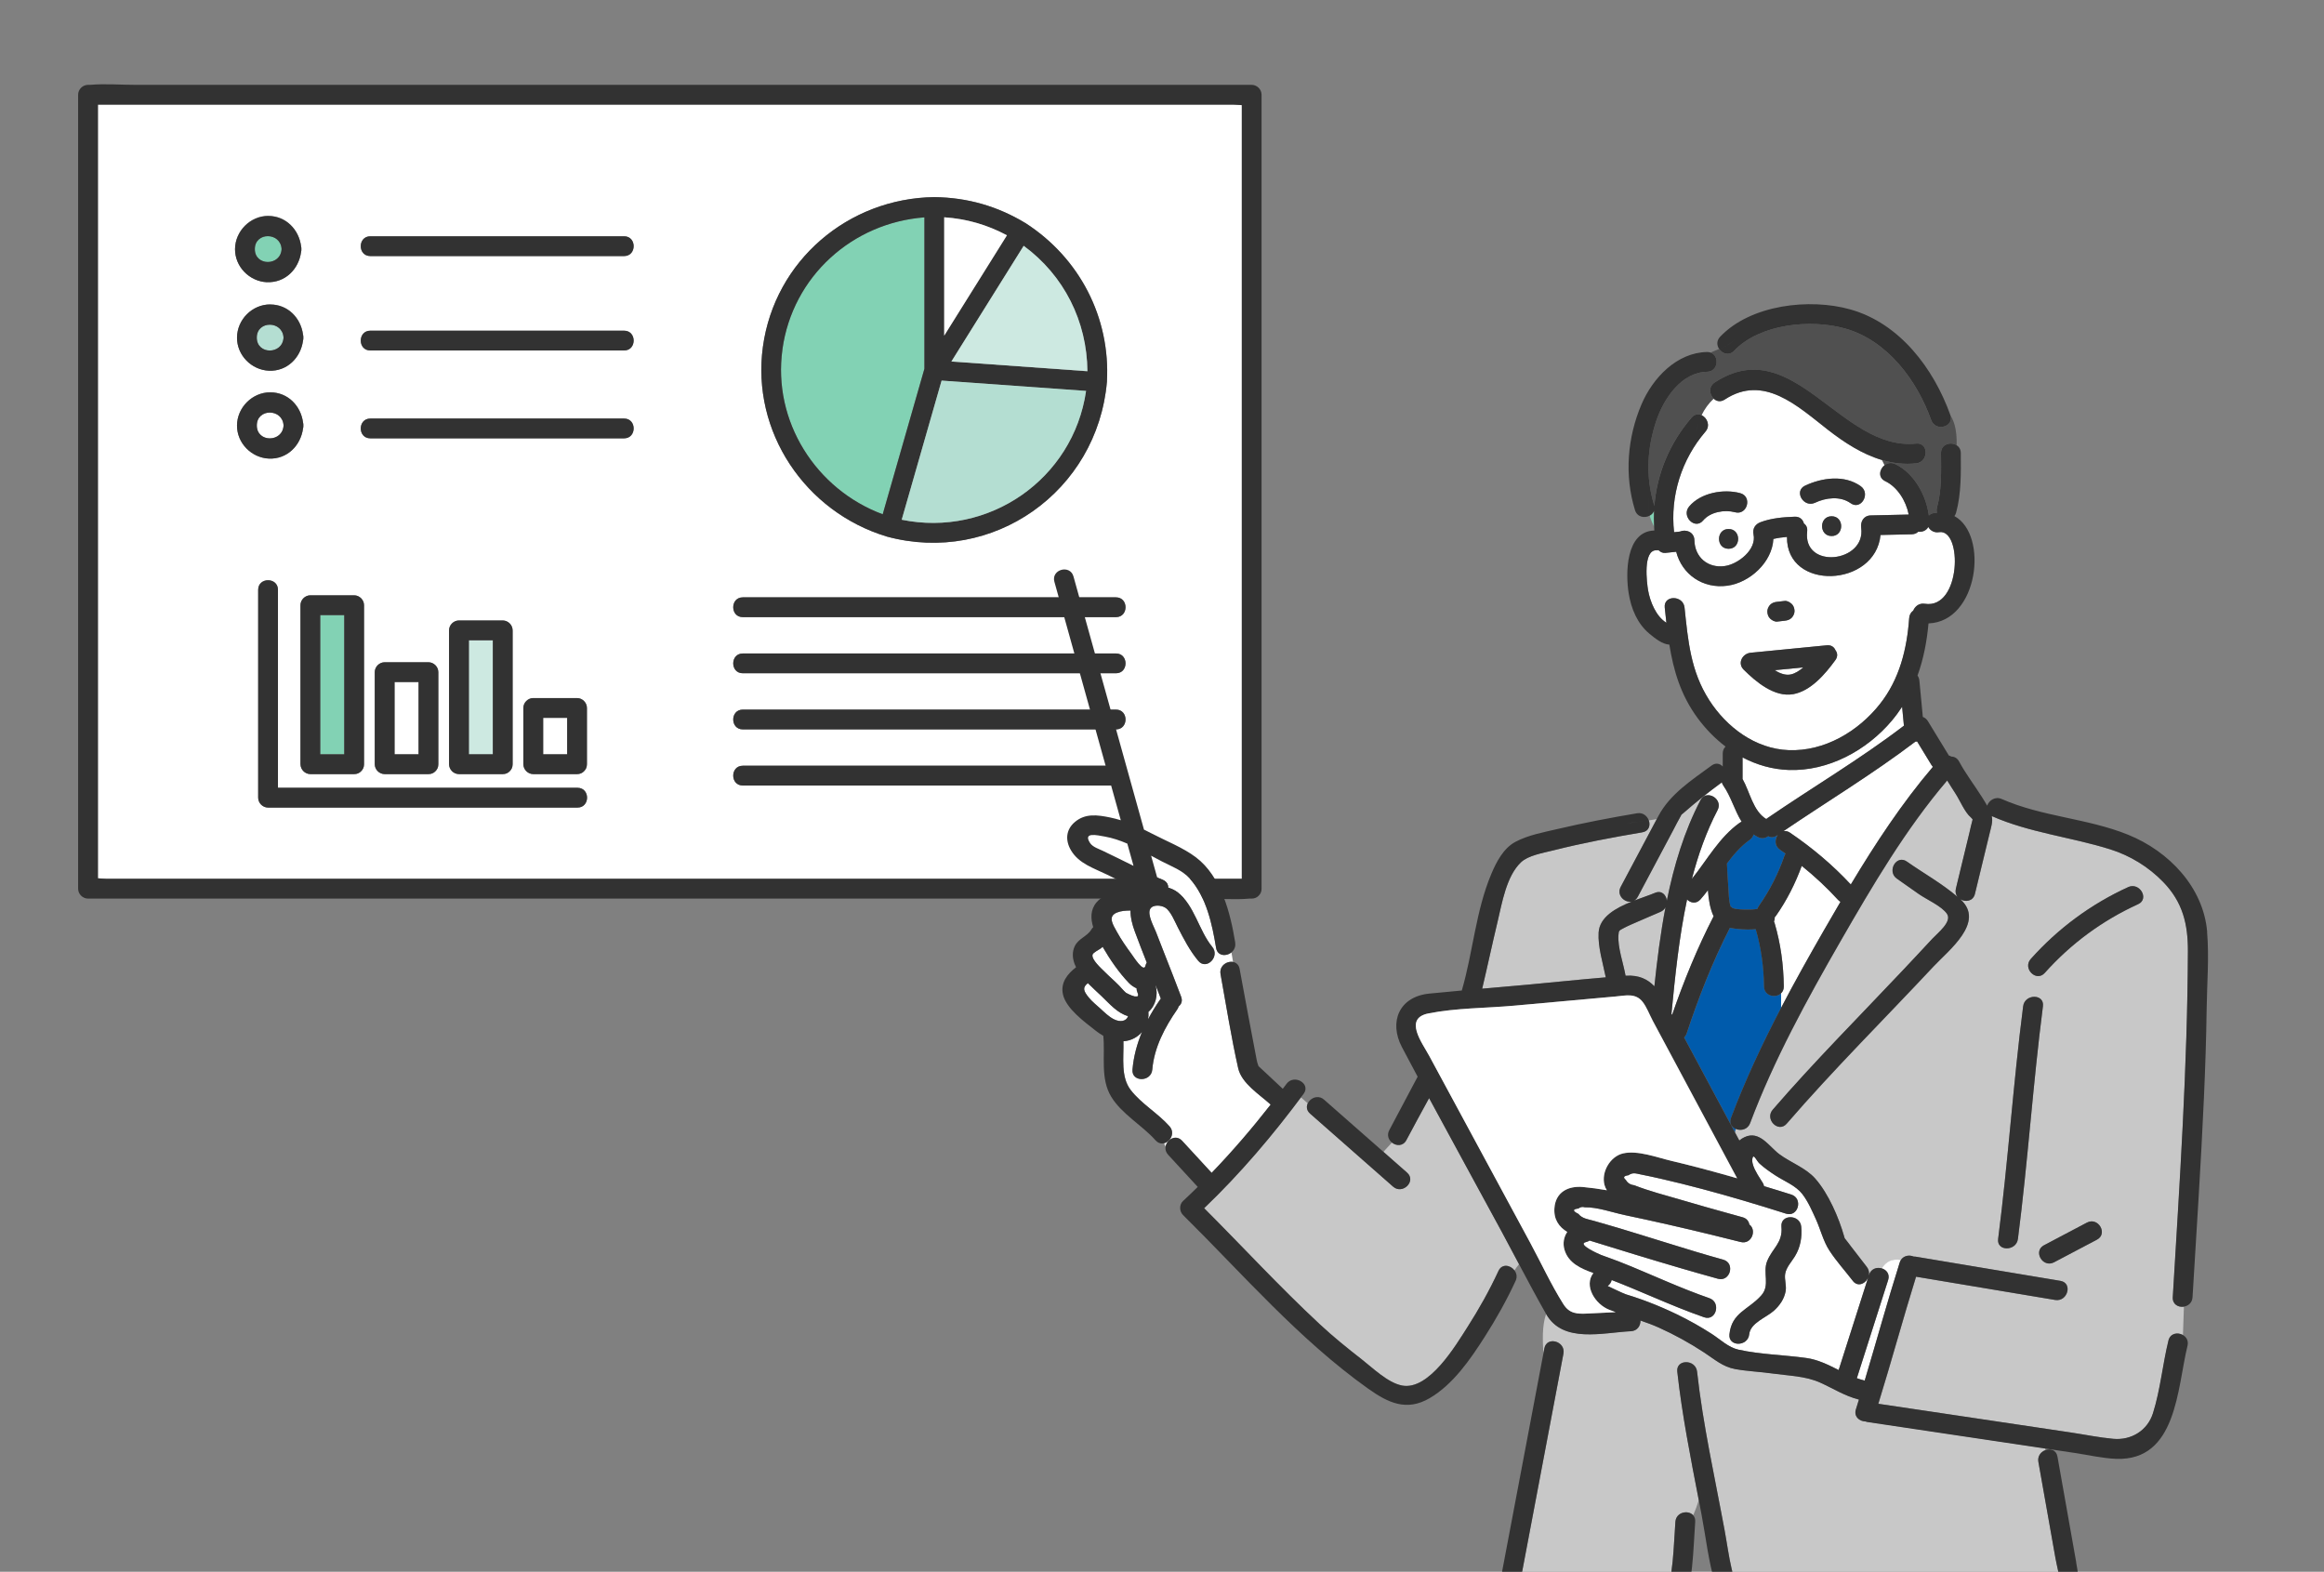
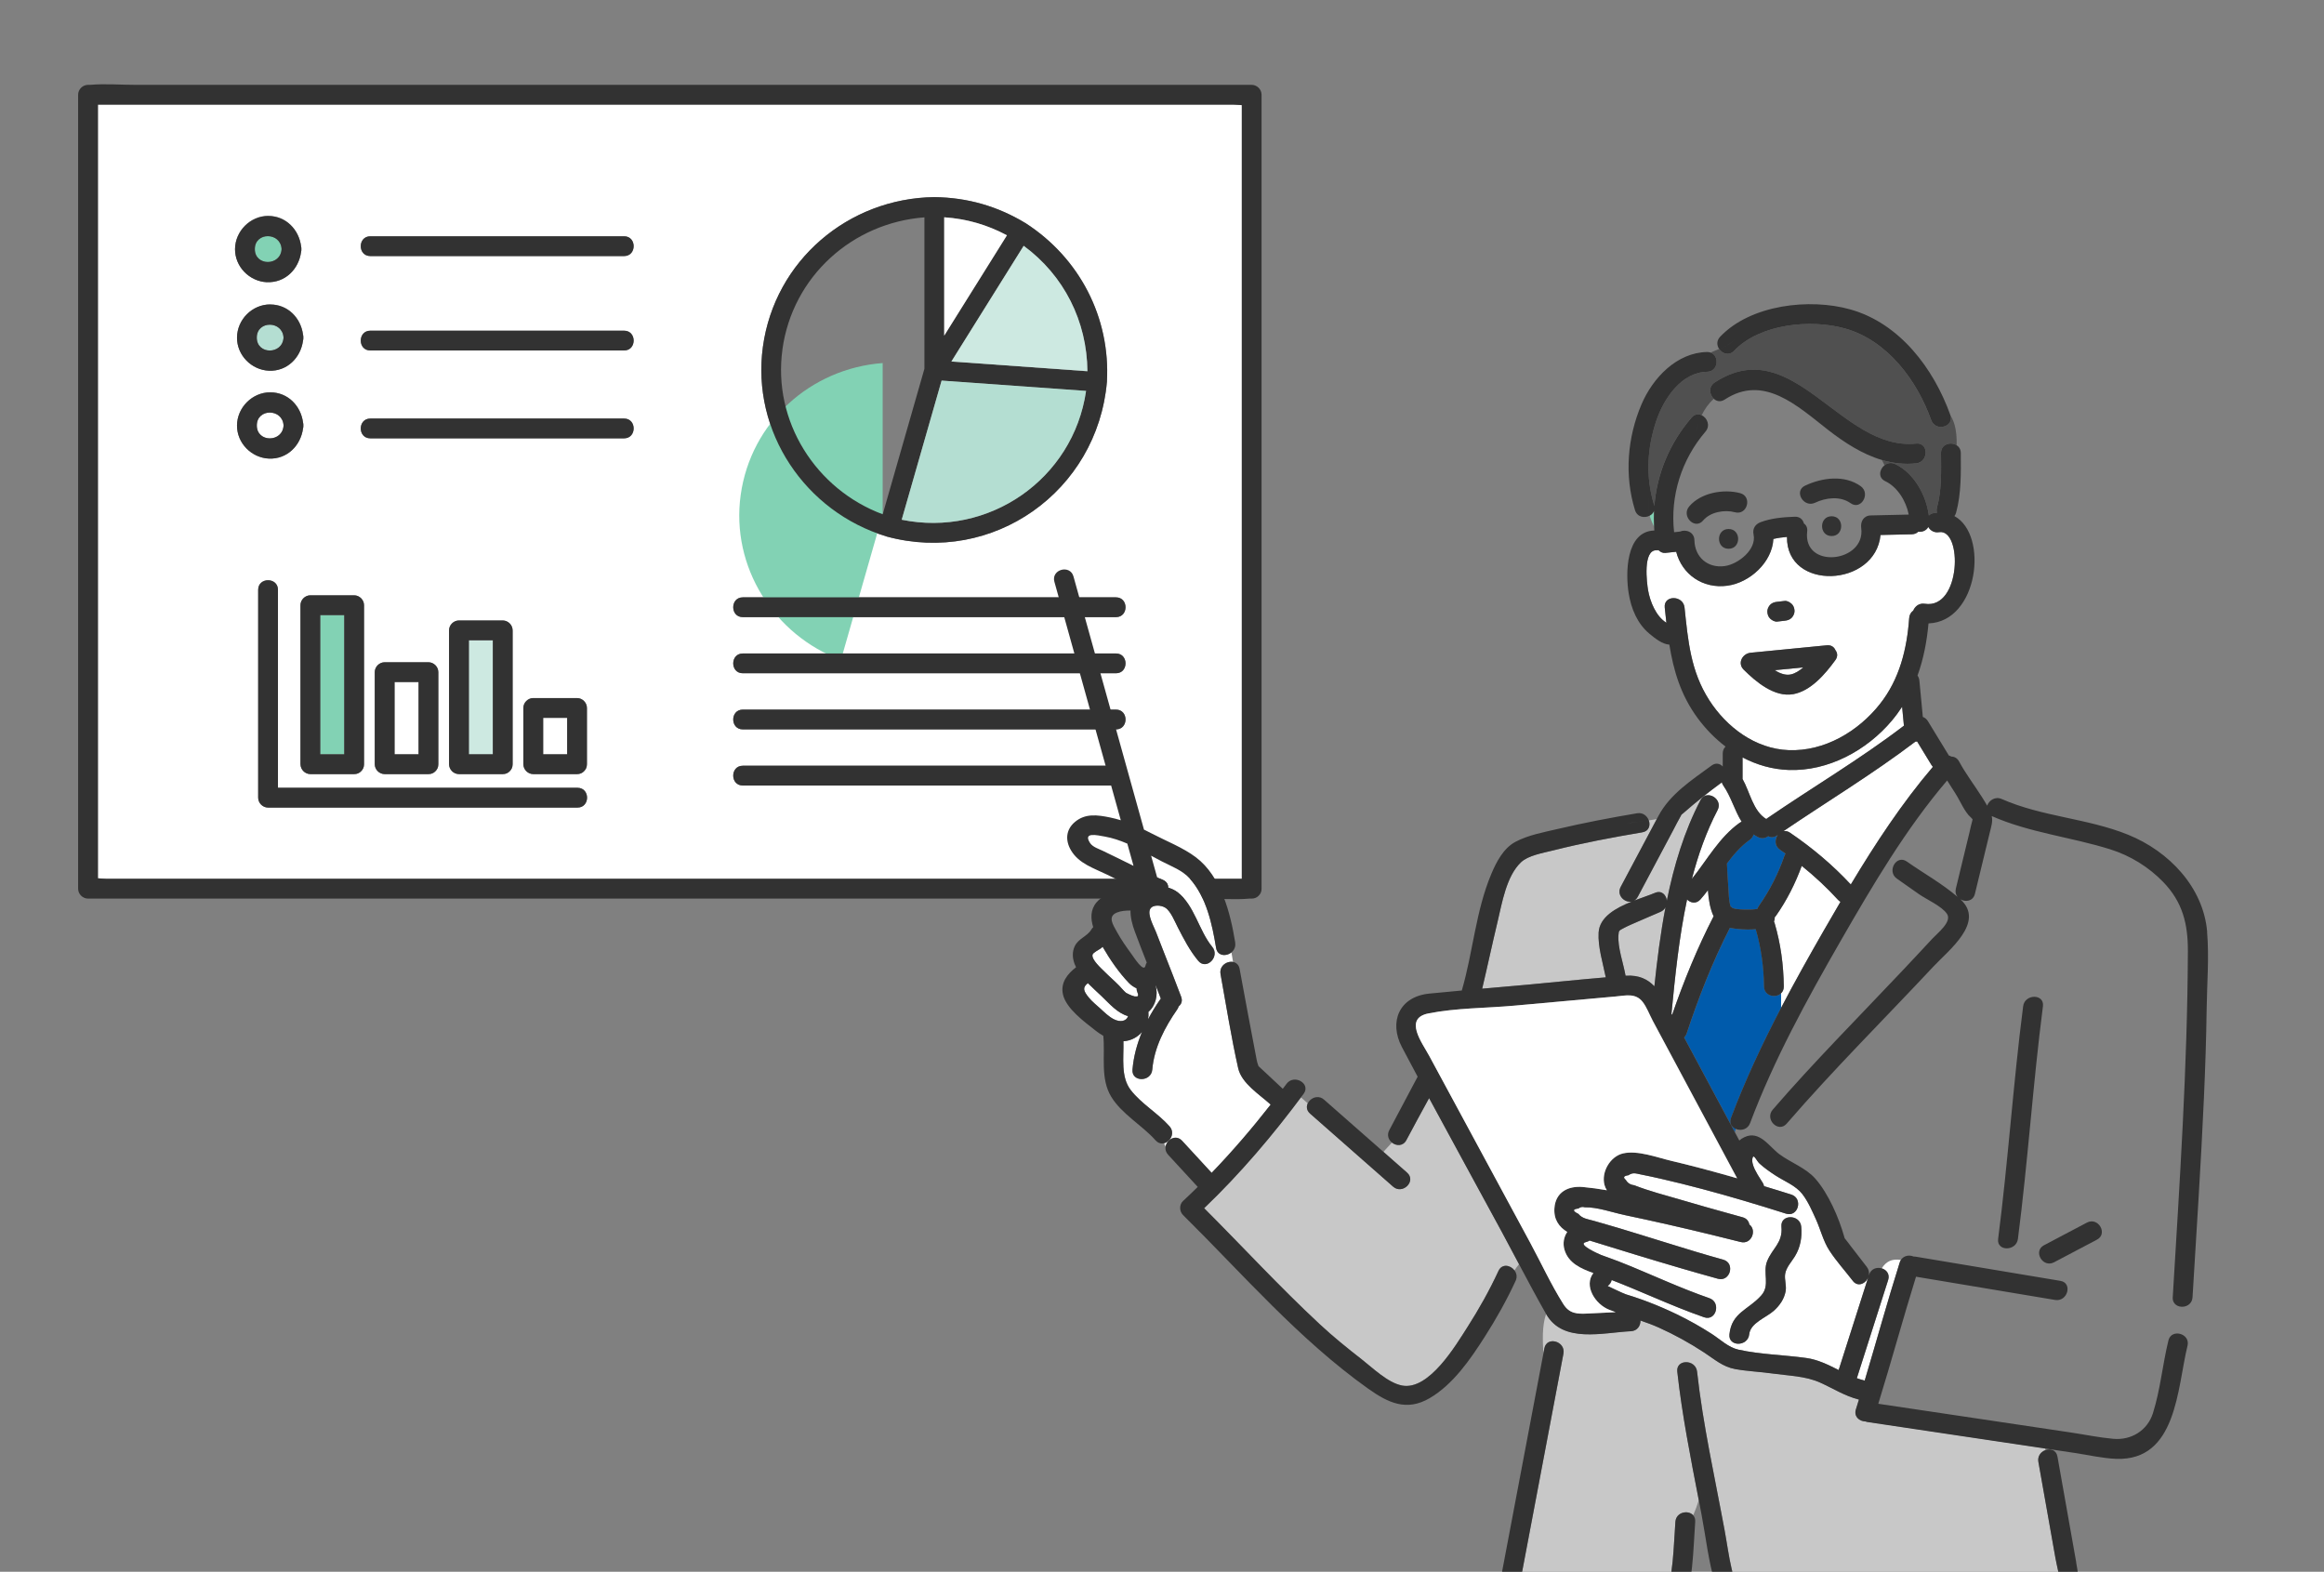
<svg xmlns="http://www.w3.org/2000/svg" id="_レイヤー_2" data-name="レイヤー 2" viewBox="0 0 704.75 476.61">
  <rect x="0" y="0" width="704.75" height="476.61" fill="#808080" stroke="none" />
  <defs>
    <style>
      .cls-1 {
        fill: none;
      }

      .cls-2 {
        fill: #323232;
      }

      .cls-3 {
        fill: #cde9e1;
      }

      .cls-4 {
        fill: #b4ded2;
      }

      .cls-5 {
        fill: #505050;
      }

      .cls-6 {
        fill: #fff;
      }

      .cls-7 {
        fill: #005bac;
      }

      .cls-8 {
        fill: #c8c8c8;
      }

      .cls-9 {
        fill: #82d2b4;
      }

      .cls-10 {
        clip-path: url(#clippath);
      }
    </style>
    <clipPath id="clippath">
      <rect class="cls-1" width="704.75" height="476.61" />
    </clipPath>
  </defs>
  <g id="_レイヤー_1-2" data-name="レイヤー 1">
    <g class="cls-10">
      <g>
        <path class="cls-6" d="M376.58,239.75V31.88c-.87-.05-1.74-.15-2.45-.15H29.69v234.61c.87.05,1.74.15,2.45.15h344.44v-26.74ZM231.36,105.13c3.59-26.1,25.87-45.01,51.97-45.36,10.05.14,19.13,2.71,27.73,7.93,0,0,0,0,0,0,16.33,10.56,25.7,28.61,24.62,48.08-2.92,33.24-34.56,55.64-66.78,46.92,0,0,0,0,0,0-24.7-7.46-41.09-31.76-37.54-57.56ZM94.12,180.52h13.28c1.63,0,3,1.38,3,3v48.22c0,.89-.33,1.56-.81,2.04-.02.02-.04.04-.05.06-.03.03-.07.07-.1.1-.48.48-1.15.8-2.03.8h-13.28c-1.63,0-3-1.38-3-3v-48.22c0-1.63,1.38-3,3-3ZM81.33,65.47c5.37,0,9.31,4.12,9.97,9.17.06.27.1.56.09.88.02.33-.02.62-.09.89-.69,5.18-4.83,9.39-10.35,9.14-5.29-.23-9.7-4.69-9.67-10.04.03-5.46,4.58-10.06,10.06-10.06ZM91.99,102.38c.02.33-.02.62-.09.89-.69,5.18-4.83,9.39-10.35,9.14-5.29-.23-9.7-4.69-9.67-10.04.03-5.46,4.58-10.06,10.06-10.06s9.31,4.12,9.97,9.17c.06.27.1.56.09.88ZM71.87,129.02c.03-5.46,4.58-10.06,10.06-10.06s9.31,4.12,9.97,9.17c.06.27.1.56.09.88.02.33-.02.62-.09.89-.69,5.18-4.83,9.39-10.35,9.14-5.29-.23-9.7-4.69-9.67-10.04ZM175.13,244.89h-93.84c-1.63,0-3-1.38-3-3v-63.04c0-3.87,6-3.86,6,0v60.04h90.84c3.87,0,3.86,6,0,6ZM113.65,231.74v-27.92c0-1.63,1.38-3,3-3h13.28c1.63,0,3,1.38,3,3v27.92c0,.89-.33,1.56-.81,2.04-.02.02-.04.04-.05.06-.03.03-.07.07-.1.1-.48.48-1.15.8-2.03.8h-13.28c-1.63,0-3-1.38-3-3ZM136.18,231.74v-40.59c0-1.63,1.38-3,3-3h13.28c1.63,0,3,1.38,3,3v40.59c0,.89-.33,1.56-.81,2.04-.02.02-.04.04-.05.06-.03.03-.07.07-.1.1-.48.48-1.15.8-2.03.8h-13.28c-1.63,0-3-1.38-3-3ZM158.72,231.74v-17.06c0-1.63,1.38-3,3-3h13.28c1.63,0,3,1.38,3,3v17.06c0,.89-.33,1.56-.81,2.04-.02.02-.04.04-.05.06-.03.03-.07.07-.1.1-.48.48-1.15.8-2.03.8h-13.28c-1.63,0-3-1.38-3-3ZM189.26,132.92h-76.96c-3.87,0-3.86-6,0-6h76.96c3.87,0,3.86,6,0,6ZM189.26,106.28h-76.96c-3.87,0-3.86-6,0-6h76.96c3.87,0,3.86,6,0,6ZM189.26,77.65h-76.96c-3.87,0-3.86-6,0-6h76.96c3.87,0,3.86,6,0,6ZM338.42,238.2h-113.17c-3.87,0-3.86-6,0-6h113.17c3.87,0,3.86,6,0,6ZM338.42,221.18h-113.17c-3.87,0-3.86-6,0-6h113.17c3.87,0,3.86,6,0,6ZM338.42,204.16h-113.17c-3.87,0-3.86-6,0-6h113.17c3.87,0,3.86,6,0,6ZM338.42,187.14h-113.17c-3.87,0-3.86-6,0-6h113.17c3.87,0,3.86,6,0,6Z" />
        <path class="cls-2" d="M379.58,25.73H41.1c-4.53,0-9.27-.4-13.78,0-.21.02-.42,0-.63,0-1.62,0-3,1.37-3,3v240.76c0,1.62,1.37,3,3,3h338.48c4.53,0,9.27.4,13.78,0,.21-.02.42,0,.63,0,.88,0,1.55-.32,2.03-.8.04-.03.07-.06.1-.1.02-.02.04-.04.05-.06.49-.48.81-1.15.81-2.04V28.73c0-1.62-1.37-3-3-3ZM260.14,266.48H32.14c-.71,0-1.58-.1-2.45-.15V31.73h344.44c.71,0,1.58.1,2.45.15v234.61h-116.44Z" />
-         <path class="cls-9" d="M267.67,155.95c4.2-14.66,8.41-29.32,12.61-43.99,0-.06.03-.13.04-.19v-45.86c-21.82,1.65-39.98,17.88-43.06,40.02-3.03,21.84,10.15,42.49,30.4,50.02Z" />
+         <path class="cls-9" d="M267.67,155.95v-45.86c-21.82,1.65-39.98,17.88-43.06,40.02-3.03,21.84,10.15,42.49,30.4,50.02Z" />
        <path class="cls-2" d="M268.89,162.7s0,0,0,0c32.22,8.72,63.87-13.67,66.78-46.92,1.09-19.47-8.29-37.52-24.62-48.08,0,0,0,0,0,0-8.6-5.21-17.68-7.79-27.73-7.93-26.11.36-48.38,19.27-51.97,45.36-3.55,25.81,12.84,50.1,37.54,57.56ZM237.27,105.93c3.07-22.14,21.24-38.37,43.06-40.02v45.86c-.01.06-.03.13-.04.19-4.2,14.66-8.41,29.32-12.61,43.99-20.25-7.53-33.44-28.19-30.4-50.02ZM286.33,101.78v-35.89c6.82.47,12.98,2.25,19.02,5.46-6.34,10.14-12.68,20.29-19.02,30.43ZM273.44,157.61c4.03-14.06,8.07-28.13,12.1-42.19,14.6,1.04,29.21,2.09,43.81,3.13-3.91,26.83-29.6,44.45-55.91,39.06ZM329.75,112.57c-13.75-.98-27.5-1.96-41.25-2.95,1.88-3,3.75-6.01,5.63-9.01,1.63-2.61,3.26-5.22,4.89-7.83,3.8-6.08,7.6-12.16,11.4-18.24,12.24,8.99,19.21,22.89,19.33,38.03Z" />
        <path class="cls-3" d="M310.43,74.54c-3.8,6.08-7.6,12.16-11.4,18.24-1.63,2.61-3.26,5.22-4.89,7.83-1.88,3-3.75,6.01-5.63,9.01,13.75.98,27.5,1.96,41.25,2.95-.12-15.14-7.09-29.05-19.33-38.03Z" />
        <path class="cls-4" d="M329.35,118.54c-14.6-1.04-29.21-2.09-43.81-3.13-4.03,14.06-8.07,28.13-12.1,42.19,26.31,5.39,52-12.23,55.91-39.06Z" />
        <path class="cls-6" d="M286.33,101.78c6.34-10.14,12.68-20.29,19.02-30.43-6.03-3.21-12.19-4.99-19.02-5.46v35.89Z" />
        <path class="cls-2" d="M175.13,238.89h-90.84v-60.04c0-3.86-6-3.87-6,0v63.04c0,1.62,1.37,3,3,3h93.84c3.86,0,3.87-6,0-6Z" />
        <path class="cls-9" d="M97.12,228.74h7.28v-42.22h-7.28v42.22Z" />
        <path class="cls-2" d="M91.12,231.74c0,1.62,1.37,3,3,3h13.28c.88,0,1.55-.32,2.03-.8.04-.03.07-.06.1-.1.02-.02.04-.04.05-.06.49-.48.81-1.15.81-2.04v-48.22c0-1.62-1.37-3-3-3h-13.28c-1.62,0-3,1.37-3,3v48.22ZM104.39,228.74h-7.28v-42.22h7.28v42.22Z" />
        <path class="cls-6" d="M119.65,228.74h7.28v-21.92h-7.28v21.92Z" />
        <path class="cls-2" d="M129.93,234.74c.88,0,1.55-.32,2.03-.8.04-.03.07-.06.1-.1.02-.02.04-.04.05-.06.49-.48.81-1.15.81-2.04v-27.92c0-1.62-1.37-3-3-3h-13.28c-1.62,0-3,1.37-3,3v27.92c0,1.62,1.37,3,3,3h13.28ZM126.93,228.74h-7.28v-21.92h7.28v21.92Z" />
        <path class="cls-3" d="M142.18,228.74h7.28v-34.59h-7.28v34.59Z" />
        <path class="cls-2" d="M152.46,234.74c.88,0,1.55-.32,2.03-.8.04-.03.07-.06.1-.1.02-.02.04-.04.05-.06.49-.48.81-1.15.81-2.04v-40.59c0-1.62-1.37-3-3-3h-13.28c-1.62,0-3,1.37-3,3v40.59c0,1.62,1.37,3,3,3h13.28ZM149.46,228.74h-7.28v-34.59h7.28v34.59Z" />
        <path class="cls-6" d="M164.72,228.74h7.28v-11.06h-7.28v11.06Z" />
        <path class="cls-2" d="M174.99,234.74c.88,0,1.55-.32,2.03-.8.04-.03.07-.06.1-.1.02-.02.04-.04.05-.06.49-.48.81-1.15.81-2.04v-17.06c0-1.62-1.37-3-3-3h-13.28c-1.62,0-3,1.37-3,3v17.06c0,1.62,1.37,3,3,3h13.28ZM171.99,228.74h-7.28v-11.06h7.28v11.06Z" />
        <path class="cls-9" d="M85.39,75.53c-.28-5.2-8.11-5.25-8.11,0s7.83,5.2,8.11,0Z" />
        <path class="cls-2" d="M80.95,85.57c5.52.24,9.67-3.96,10.35-9.14.07-.27.11-.56.09-.89.02-.33-.02-.61-.09-.88-.66-5.05-4.6-9.17-9.97-9.17s-10.03,4.6-10.06,10.06c-.03,5.35,4.38,9.8,9.67,10.04ZM85.39,75.53c-.28,5.2-8.11,5.24-8.11,0s7.83-5.2,8.11,0Z" />
        <path class="cls-2" d="M189.26,71.65h-76.96c-3.86,0-3.87,6,0,6h76.96c3.86,0,3.87-6,0-6Z" />
        <path class="cls-4" d="M77.87,102.38c0,5.24,7.83,5.2,8.11,0-.28-5.2-8.11-5.25-8.11,0Z" />
        <path class="cls-2" d="M81.93,92.32c-5.48,0-10.03,4.6-10.06,10.06-.03,5.35,4.38,9.8,9.67,10.04,5.52.24,9.67-3.96,10.35-9.14.07-.27.11-.56.09-.89.02-.33-.02-.61-.09-.88-.66-5.05-4.6-9.17-9.97-9.17ZM77.87,102.38c0-5.25,7.83-5.2,8.11,0-.28,5.2-8.11,5.24-8.11,0Z" />
        <path class="cls-2" d="M189.26,100.28h-76.96c-3.86,0-3.87,6,0,6h76.96c3.86,0,3.87-6,0-6Z" />
        <path class="cls-6" d="M85.99,129.02c-.28-5.2-8.11-5.25-8.11,0s7.83,5.2,8.11,0Z" />
        <path class="cls-2" d="M91.9,129.91c.07-.27.11-.56.09-.89.02-.33-.02-.61-.09-.88-.66-5.05-4.6-9.17-9.97-9.17s-10.03,4.6-10.06,10.06c-.03,5.35,4.38,9.8,9.67,10.04,5.52.24,9.67-3.96,10.35-9.14ZM85.99,129.02c-.28,5.2-8.11,5.24-8.11,0s7.83-5.2,8.11,0Z" />
        <path class="cls-2" d="M189.26,126.92h-76.96c-3.86,0-3.87,6,0,6h76.96c3.86,0,3.87-6,0-6Z" />
        <path class="cls-2" d="M338.42,181.14h-113.17c-3.86,0-3.87,6,0,6h113.17c3.86,0,3.87-6,0-6Z" />
        <path class="cls-2" d="M338.42,198.16h-113.17c-3.86,0-3.87,6,0,6h113.17c3.86,0,3.87-6,0-6Z" />
        <path class="cls-2" d="M338.42,215.18h-113.17c-3.86,0-3.87,6,0,6h113.17c3.86,0,3.87-6,0-6Z" />
        <path class="cls-2" d="M338.42,232.2h-113.17c-3.86,0-3.87,6,0,6h113.17c3.86,0,3.87-6,0-6Z" />
      </g>
      <g>
        <path class="cls-6" d="M375.48,323.96c-2.13-9.43-3.63-19.05-5.36-28.56-.31-1.7.69-2.95,1.94-3.48.6-.25,1.26-.33,1.86-.22l-.49-2.9c-.55.44-1.21.72-1.88.78-1.26.12-2.5-.51-2.77-2.15-1.17-7.16-2.94-15.4-7.93-20.98-2.3-2.58-5.5-3.69-8.51-5.25-1.09-.57-2.17-1.15-3.26-1.73l1.82,6.53c.6.28,1.19.56,1.79.83,1.14.52,1.58,1.41,1.55,2.33,1.05.32,2.01.77,2.78,1.35,5.17,3.87,6.55,11.72,10.59,16.6,2.45,2.95-1.78,7.22-4.24,4.24-2.58-3.11-4.31-6.5-6.16-10.07-.89-1.72-2.15-4.95-3.8-6.02-1.22-.8-3.85-1.06-4.63.4-.91,1.71,1.18,5.4,1.76,6.91.83,2.17,1.68,4.33,2.53,6.49,1.72,4.38,3.45,8.77,5.11,13.17.49,1.29.06,2.31-.75,2.94-.09.29-.21.58-.41.88-3.78,5.45-7.02,11.57-7.59,18.28-.33,3.83-6.33,3.85-6,0,.34-3.98,1.37-7.78,2.88-11.39-.62.72-1.38,1.35-2.28,1.84-1.11.6-2.23.9-3.35.96.14,4.98-.88,10.81,2.23,14.82,3.23,4.17,8.23,7,11.75,10.98,1.77,2,.27,4.66-1.67,5.13l.47,1.02c.38-2.15,3.11-3.82,5.01-1.76,2.98,3.24,5.97,6.48,8.95,9.72,6.33-6.56,12.3-13.53,17.9-20.7-3.42-3.1-8.81-6.44-9.84-11Z" />
        <path class="cls-6" d="M561.86,388.4c-2.35-3.04-5.01-5.98-7.1-9.19-1.84-2.82-2.68-6.4-4.08-9.47-1.17-2.58-2.39-5.4-4.13-7.66-2.01-2.6-5.48-3.89-8.2-5.67-1.66-1.09-3.27-2.2-4.74-3.54-.95-.86-1.74-2.98-2.12-1.82-.32.99.04,2.26.63,3.52.28.53.56,1.05.85,1.58.6,1.02,1.23,1.94,1.61,2.57.2.33.31.66.37.98,2.76.83,5.52,1.67,8.26,2.54,3.67,1.17,2.09,6.96-1.6,5.79-4.3-1.37-8.63-2.7-12.96-3.98-8.21-2.42-16.48-4.65-24.8-6.56-2.11-.48-4.22-.95-6.34-1.36-1.47-.29-2.3-.68-3.69.25-1.44.2-1.7.67-.79,1.41.52.94,1.36,1.49,2.53,1.62,4.61,1.81,9.53,3.05,14.28,4.45,4.99,1.47,9.99,2.89,15.01,4.27,1.19.33,2.38.67,3.57.99,1.25.34,1.89,1.22,2.07,2.2,2.33,1.66.7,6.15-2.63,5.31-2.95-.74-5.91-1.48-8.87-2.2-8.72-2.12-17.46-4.12-26.24-5.96-3.77-.79-8.32-2.46-12.18-2.37-.67-.22-1.31-.09-1.92.37-1.8.2-1.8.75-.01,1.63,1.22,1.47,2.91,1.6,4.63,2.09,2.67.75,5.33,1.52,7.98,2.32,7.67,2.31,15.29,4.77,22.97,7.06,2.77.83,5.55,1.64,8.34,2.41,3.72,1.03,2.13,6.81-1.6,5.79-3.79-1.04-7.57-2.13-11.36-3.23-9.21-2.69-18.4-5.52-27.56-8.36-.29.2-.65.37-1.07.46-3.03.65,4.21,3.79,4.6,3.93,1.69.61,3.38,1.2,5.05,1.85,2.74,1.05,5.44,2.18,8.13,3.34,2.32.99,4.64,1.98,6.96,2.96,4.17,1.76,8.36,3.45,12.65,4.94,3.63,1.26,2.06,7.05-1.59,5.79-5.21-1.81-10.3-3.93-15.37-6.08-4.2-1.78-8.4-3.57-12.66-5.22-.15.68-.53,1.32-1.22,1.82.02-.01,4.65,2.25,5.53,2.52,1.68.51,3.34,1.06,4.99,1.65.65.24,1.3.48,1.95.73,2.86,1.1,5.69,2.31,8.44,3.65,3.68,1.78,7.25,3.78,10.69,6,2.63,1.7,5.01,4.08,8.1,4.76,6.62,1.46,13.82,1.58,20.53,2.52,3.56.5,6.68,2.08,9.82,3.65,3.07-9.62,6.14-19.25,9.21-28.88,0,0,0-.02.01-.03-.02,0-.04,0-.06,0-.31,2.34-3.13,4.17-4.9,1.88ZM544.33,380.92c-1.02,1.67-2.68,3.38-2.99,5.41-.26,1.71.48,3.48.14,5.27-.45,2.37-1.81,4.28-3.57,5.87-2.3,2.07-7.1,3.67-7.46,7.13-.4,3.81-6.4,3.84-6,0,.69-6.67,5.85-7.44,9.69-11.82,2.72-3.1.33-6.82,1.74-10.34,1.59-3.95,4.8-5.53,4.34-10.47-.35-3.85,5.65-3.81,6,0,.29,3.14-.23,6.22-1.89,8.94Z" />
-         <path class="cls-8" d="M658.91,393.4c2.09-34.96,4.45-69.92,4.59-104.96.03-8.23-1.58-14.9-7.51-20.99-4.43-4.56-9.96-7.96-16.01-9.87-11.86-3.73-24.52-5.04-35.96-10.09.36,1.67-.12,3.05-.61,5.06-1.5,6.17-2.99,12.35-4.49,18.52-.55,2.26-2.84,2.57-4.4,1.66.01.01.03.02.04.04,7.53,6.89-3.61,15.4-8.21,20.33-14.83,15.86-30.31,31.22-44.51,47.66-2.53,2.93-6.76-1.33-4.24-4.24,12.53-14.51,26.13-28.14,39.27-42.08,3.05-3.24,6.1-6.48,9.12-9.75,1.61-1.74,6.04-5.15,4.47-7.53-1.54-2.34-6.3-4.43-8.58-6.04-2.21-1.55-4.42-3.11-6.63-4.66-3.14-2.21-.14-7.41,3.03-5.18,4.99,3.51,10.72,6.71,15.37,10.71-.51-.64-.76-1.49-.51-2.5,1.37-5.66,2.74-11.31,4.11-16.97.32-1.3.58-2.64.95-3.93,0-.02.01-.04.02-.06-.11-.18-.29-.43-.57-.67-1.82-1.53-3.3-5.17-4.63-7.2-.86-1.31-1.71-2.63-2.52-3.97-12.58,14.76-22.67,31.92-32.29,48.64-10.21,17.75-20.26,36.06-27.47,55.27-.75,2-2.89,2.4-4.4,1.73l-.21,1.04c.45.84.9,1.67,1.34,2.51.44-.38.96-.73,1.57-1.02,4.56-2.16,7.41,2.81,10.55,5.15,3.48,2.59,8.03,4.15,10.92,7.43,4.02,4.57,7.11,11.77,8.77,17.6.05.19.1.34.13.46.68.81,1.3,1.69,1.95,2.53,1.59,2.05,3.17,4.11,4.76,6.16.58.75.76,1.58.65,2.36.02,0,.04,0,.06,0,.6-1.84,2.38-2.34,3.83-1.91,1.32-2.05,2.99-2.96,5.82-2.54.86-1.37,2.55-1.61,3.86-1.06.19,0,.39,0,.6.04,14.64,2.45,29.28,4.89,43.92,7.34,3.81.64,2.18,6.42-1.6,5.79-14.06-2.35-28.12-4.7-42.19-7.05-3.97,12.79-7.48,25.73-11.44,38.53,3.72.55,7.44,1.11,11.16,1.66,15.74,2.35,31.49,4.7,47.23,7.05,4.26.64,8.57,1.52,12.86,1.92,5.41.5,10.36-2.49,12.03-7.75,2.24-7.07,2.93-14.83,4.7-22.06.55-2.24,2.81-2.56,4.37-1.68l.29-8.55c-1.66.24-3.46-.7-3.33-2.85ZM605.93,375.7c3.03-23.47,4.56-47.1,7.59-70.58.49-3.78,6.49-3.82,6,0-3.03,23.47-4.56,47.1-7.59,70.58-.49,3.78-6.49,3.82-6,0ZM635.89,375.92c-4.34,2.29-8.67,4.57-13.01,6.86-3.42,1.8-6.45-3.38-3.03-5.18,4.34-2.29,8.67-4.57,13.01-6.86,3.42-1.8,6.45,3.38,3.03,5.18ZM648.38,274.19c-10.86,4.97-20.35,11.94-28.31,20.85-2.58,2.89-6.81-1.37-4.24-4.24,8.27-9.25,18.24-16.62,29.52-21.78,3.49-1.6,6.54,3.58,3.03,5.18Z" />
        <path class="cls-7" d="M524.94,338.98c4.28-11.41,9.51-22.5,15.18-33.35v-4.42c-1.63,1.55-5.13.86-5.17-2.09-.08-5.98-.85-11.63-2.51-17.36-1.76.17-3.57.1-5.22-.05-.78-.07-1.71-.16-2.62-.35-5.2,10.17-9.53,21.14-13.09,31.97-.18.53-.46.94-.79,1.26,5.13,9.58,10.26,19.16,15.39,28.74l.21-1.04c-1.19-.53-1.98-1.73-1.38-3.32Z" />
        <path class="cls-6" d="M570.64,384.61c1.41.42,2.52,1.72,1.95,3.53-3.16,9.92-6.33,19.85-9.49,29.77.74.27,1.49.5,2.26.69.04.01.08.03.12.04,3.58-11.93,6.87-23.96,10.63-35.83.09-.28.21-.53.35-.75-2.83-.42-4.5.49-5.82,2.54Z" />
        <path class="cls-6" d="M538.17,203.23c1.6,1,3.3,1.63,4.88,1.29,1.3-.28,2.59-1.1,3.79-2.14-2.89.28-5.78.57-8.67.85Z" />
        <path class="cls-6" d="M342.08,308.12c-3.18-.85-5.63-3.75-8.03-6.04-1.33-1.27-2.8-2.57-4.16-3.96-1.65,1.32-1.46,2.29.4,4.51.96,1.15,2.22,2.15,3.33,3.16,1.27,1.16,2.55,2.44,4.09,3.25,2.04,1.07,3.91.6,4.36-.92Z" />
        <path class="cls-6" d="M528.41,236.2c2.28,4.04,3.18,9.74,7.21,12.17.08-.07.15-.14.24-.21,13.76-9.43,28.23-17.96,41.49-28.1-.18-1.92-.36-3.83-.55-5.75-.94,1.45-1.98,2.86-3.12,4.22-7.61,9.03-19.27,15.37-31.28,14.95-5-.17-9.72-1.55-13.99-3.81v6.4s-.01.08-.01.12Z" />
        <path class="cls-8" d="M510.47,246.57c-.31.27-.47.39-.54.42-.04.1-.13.28-.32.6-.81,1.37-1.5,2.82-2.25,4.23-3.57,6.71-7.14,13.42-10.71,20.13-.3.56-.68.92-1.11,1.16,2.35-.91,4.64-1.65,6.37-2.37,2.02-.85,3.39.66,3.56,2.39,2.16-10.66,5.29-21.06,10.21-30.49.39-.75.94-1.17,1.55-1.37.06-.15.12-.29.19-.44-2.37,1.85-4.7,3.76-6.93,5.73Z" />
        <path class="cls-6" d="M522.57,238.17c-.22-.32-.35-.63-.43-.94-.03.02-.05.05-.09.08-1.56,1.14-3.11,2.33-4.65,3.53-.06.15-.13.29-.19.44,2.17-.71,5.03,1.72,3.63,4.39-3.4,6.51-5.88,13.56-7.78,20.84,4.66-5.82,8.29-12.61,14.47-17,.2-.15.41-.26.61-.34-2.13-3.4-3.2-7.58-5.58-11Z" />
        <path class="cls-6" d="M342.84,259.37c-.33-1.18-.66-2.36-.99-3.55-2.19-.95-4.47-1.72-6.82-2.14-2.41-.43-6.72-1.47-4.46,1.98.79,1.21,2.71,1.8,3.89,2.36,3.1,1.48,6.18,3.02,9.26,4.53-.3-1.06-.59-2.12-.89-3.19Z" />
-         <path class="cls-6" d="M343.13,289.3c.67.92,3.75,5.81,4.24,3.54.08-.38.22-.68.39-.95-1.24-3.14-2.47-6.29-3.64-9.47-.73-2-1.31-4.21-1.29-6.31-1.44,0-2.88.1-4.1.6-2.94,1.19-1.2,3.71-.02,5.87,1.29,2.35,2.84,4.56,4.42,6.72Z" />
        <path class="cls-6" d="M334.9,294.61c1.44,1.46,3.02,2.79,4.46,4.26.71.72,1.34,1.56,2.11,2.2-.05-.04,1.55.88,2.65,1.1.25-.03.5-.03.76,0,.29-.13.37-.48.06-1.19-.19-.44-.28-.88-.28-1.29-.82-.34-1.62-.88-2.36-1.65-2.97-3.09-5.73-7.1-7.93-10.92-.16.15-.32.3-.51.45-.49.4-2.38,1.27-2.55,1.94-.38,1.49,2.67,4.17,3.59,5.1Z" />
        <path class="cls-6" d="M350.49,298.83s-.03.02-.04.03c.8,2.81,0,6.1-2.19,7.97.06.75.03,1.5-.1,2.23,1.1-2.08,2.35-4.1,3.7-6.05.05-.08.12-.13.17-.2-.51-1.33-1.02-2.66-1.54-3.99Z" />
        <path class="cls-6" d="M588.02,161.37c-1.5.24-2.66-.53-3.27-1.58-.57,1.11-1.84,1.59-3.04,1.45-.47.45-1.12.75-1.95.77-3.16.07-6.33.14-9.49.21-1.53,15.91-28.59,17.1-28.36.59-1.39.11-2.77.3-4.13.62-.35,7.03-7.09,13.23-13.93,14.17-7.48,1.03-13.8-3.47-15.54-10.29-1.1.12-2.2.23-3.3.35-.78.08-1.51-.27-2.05-.83-.19.02-.38.04-.58.03-4.28-.22-2.95,10.09-2.59,12.13.59,3.35,2.35,7.87,5.55,9.85-.17-1.52-.34-3.06-.5-4.61-.41-3.84,5.6-3.8,6,0,1.07,10.07,1.83,19.25,7.47,28.04,5.31,8.28,14.02,14.81,24.11,15.2,10.84.42,21.08-5.66,27.66-13.97,5.96-7.53,8.22-16.68,8.89-26.09.07-1.03.57-1.78,1.23-2.25.51-1.29,1.78-2.35,3.51-2.08,11.07,1.73,11.47-22.86,4.32-21.71ZM536.82,183.37c.61-.61,1.3-.78,2.12-.88.75-.09,1.5-.17,2.25-.26.77-.09,1.57.38,2.12.88.59.54.84,1.35.88,2.12.03.75-.36,1.6-.88,2.12-.61.61-1.3.78-2.12.88-.75.09-1.5.17-2.25.26-.77.09-1.57-.38-2.12-.88-.59-.54-.84-1.35-.88-2.12-.03-.75.36-1.6.88-2.12ZM556.56,200.19c-3.05,4.18-7.41,9.34-12.77,10.31-5.65,1.02-11.3-3.72-15.03-7.44-1.97-1.97-.36-4.88,2.12-5.12,7.7-.75,15.39-1.51,23.09-2.26,1.36-.13,2.23.54,2.62,1.47.63.81.79,1.92-.03,3.04Z" />
        <path class="cls-7" d="M539.1,253.2c-.07.05-.14.09-.21.14-.98.67-1.93.64-2.7.23-.84.62-1.97.85-3.15.24-.46-.24-.88-.5-1.28-.77-.18.62-.55,1.2-1.19,1.65-2.69,1.92-4.87,4.45-6.89,7.16.13,2.49.22,4.97.44,7.45.12,1.36.09,3.9.67,5.59.24.13.46.31.66.51.31.05.65.17.95.22.85.13,1.73.17,2.59.19,1.09.03,2.21.04,3.29-.1.14-.02.4-.08.67-.14.09-.29.21-.58.42-.87,3.29-4.68,5.93-9.81,7.76-15.23.08-.24.18-.45.29-.64-.54-.39-1.09-.77-1.64-1.15-1.71-1.16-1.62-3.19-.69-4.49Z" />
        <path class="cls-8" d="M501.69,299.1c.83-7.92,1.84-16.01,3.37-23.97-.32.59-.82,1.1-1.56,1.41-2.35.98-4.69,1.99-7.02,3.03-1.35.6-2.73,1.16-4.03,1.85-1.49.79-1.55.76-1.65,2.08-.29,3.8,1.49,8.59,2.15,12.38,0,.01,0,.02,0,.03.03,0,.07,0,.1,0,3.98-.27,6.62,1.07,8.65,3.21Z" />
        <path class="cls-6" d="M517.93,269.94c-.73.97-1.48,1.91-2.27,2.8-1.29,1.45-3,1.1-4.06.03-2.45,11.52-3.65,23.43-4.73,34.64.06.11.12.22.17.33,0,.01.01.02.02.04,3.51-10.17,7.68-20.4,12.59-29.91-1.08-2.33-1.53-5.11-1.72-7.92Z" />
        <path class="cls-6" d="M585.72,231.99c-1.45-2.38-2.9-4.76-4.36-7.15-.17.03-.35.04-.52.04-12.84,9.75-26.68,18.12-40.03,27.16.62-.12,1.3-.01,2,.46,6.66,4.52,12.95,9.79,18.43,15.7,7.48-12.45,15.53-24.69,24.89-35.67-.15-.16-.29-.34-.42-.55Z" />
        <path class="cls-9" d="M501.58,154.88c-.23.65-.72,1.14-1.32,1.47.32,1.17.8,2.28,1.35,3.41-.09-1.64-.11-3.27-.03-4.88Z" />
        <path class="cls-8" d="M433.38,332.98c-2.32,4.24-4.63,8.48-6.89,12.73-1.01,1.9-3.06,1.8-4.37.75-.85.98-1.8,1.86-2.57,2.84,2.38,2.09,4.76,4.19,7.14,6.28,2.91,2.56-1.35,6.78-4.24,4.24-8.39-7.38-16.78-14.76-25.17-22.14-1.08-.95-1.17-2.12-.71-3.1l-2.07-1.82c-8.86,11.86-18.63,23.36-29.35,33.59,11.72,11.73,23.01,23.99,35.15,35.27,3.99,3.71,8.25,7.16,12.55,10.5,3.37,2.62,7.98,7.19,12.33,8.01,8.19,1.55,16.32-12.26,19.85-17.77,3.48-5.44,6.67-11.13,9.38-16.99,1.07-2.3,3.65-1.77,4.85-.15.44-.66.91-1.28,1.4-1.89-1.75-3.29-3.49-6.58-5.25-9.85-7.31-13.52-14.74-26.99-22.03-40.53Z" />
        <path class="cls-5" d="M591.42,125.85c1.26,3.62-4.5,5.16-5.79,1.56-4.33-12.07-13.22-24.12-26.07-27.78-10.36-2.96-25.9-1.46-33.7,6.74-1.53,1.61-3.57.89-4.54-.54-.86.35-1.73.69-2.57,1.09,2.71.98,2.34,5.75-1.1,5.82-7.78.14-13.08,8.1-15.35,14.74-2.85,8.34-3.32,17.15-.71,25.62.04.14.06.26.08.39.77-9.83,4.6-19.08,11.27-26.85.94-1.09,2.11-1.19,3.09-.73.91-1.86,2.09-3.53,3.66-4.99-1.3-1.22-1.66-3.65.3-4.93,23.76-15.58,38.16,20.9,61.09,18.53,3.84-.4,3.8,5.61,0,6-3.64.38-7.09-.05-10.38-1.02.25.54.5,1.07.78,1.59.85-.67,2.02-.95,3.25-.36,5.64,2.68,9.41,9.39,10.19,15.61.35-.37.84-.64,1.51-.75.33-.05.65-.09.97-.11-.13-.47-.15-1,0-1.59,1.45-5.24,1.26-11.13,1.21-16.5-.02-2.75,2.99-3.53,4.75-2.37.05-3.24-.26-6.54-1.94-9.16Z" />
-         <path class="cls-6" d="M554.24,130.27c-9.18-7.14-19.39-16.87-31.23-9.11-1.27.83-2.49.54-3.33-.25-1.57,1.46-2.75,3.13-3.66,4.99,1.64.78,2.72,3.14,1.15,4.97-7.23,8.43-10.75,19.47-9.52,30.51.59-.06,1.18-.13,1.76-.19,1.76-.79,4.35.08,4.4,2.61.1,5.2,4.11,8.56,9.22,7.84,4.01-.56,9.72-4.98,8.71-9.6-.37-1.71.52-3.09,2.1-3.69,3.26-1.24,6.93-1.54,10.4-1.67,1.57-.06,2.49.9,2.78,2.06.69.46,1.12,1.24.99,2.38-1.39,11.68,17.83,9.46,16.38-1.03-.27-1.93.75-3.75,2.89-3.8,3.84-.09,7.68-.17,11.52-.26-.8-4.14-3.42-8.37-7.12-10.13-2.25-1.07-1.77-3.6-.22-4.82-.27-.52-.53-1.05-.78-1.59-5.98-1.76-11.43-5.31-16.45-9.22ZM524.19,166.41c-3.87,0-3.86-6,0-6s3.86,6,0,6ZM526.14,155.33c-3.15-.86-7.49-.1-9.66,2.49-2.48,2.96-6.71-1.3-4.24-4.24,3.5-4.17,10.45-5.41,15.5-4.04,3.73,1.02,2.14,6.8-1.59,5.79ZM555.44,162.55c-3.87,0-3.86-6,0-6s3.86,6,0,6ZM561.22,152.6c-3.16-2.25-7.48-1.71-10.8-.15-3.48,1.64-6.52-3.54-3.03-5.18,5.13-2.41,11.91-3.37,16.86.15,3.12,2.22.12,7.42-3.03,5.18Z" />
        <path class="cls-8" d="M498.04,252.38c-9.05,1.53-18.12,3.24-27.02,5.48-3.15.79-7.57,1.51-9.79,3.62-4.45,4.24-5.74,12.34-7.09,18-1.62,6.76-3.06,13.56-4.67,20.32,4.57-.4,9.15-.8,13.72-1.21,7.91-.72,15.84-1.57,23.76-2.23-.87-4.35-2.42-9.25-2.17-13.56.27-4.74,5.16-7.46,10.05-9.41-2.14.43-4.71-1.92-3.35-4.47,3.64-6.84,7.28-13.69,10.92-20.53-.79.14-1.58.27-2.39.38.53,1.5.04,3.26-1.96,3.6Z" />
        <path class="cls-8" d="M566.43,431.2c-.26-.04-.49-.11-.71-.19-1.81-.02-3.61-1.46-2.91-3.67.31-.98.61-1.97.92-2.96-4.2-1.04-7.82-3.38-11.74-5.14-4.49-2.02-9.52-2.07-14.34-2.75-3.79-.54-7.68-.68-11.45-1.36-3.75-.67-6.24-2.94-9.36-4.99-4.39-2.88-9.01-5.44-13.8-7.59-1.83-.82-3.69-1.5-5.56-2.14.04,1.53-.92,3.14-2.88,3.24-8.59.43-20.62,3.74-25.7-5.16-.01-.03-.03-.05-.04-.08-1.3,3.81-1.02,8.13-.84,12.12.1-.55.21-1.1.31-1.66.72-3.8,6.5-2.18,5.79,1.59-4.56,24.08-9.12,48.16-13.68,72.24,8.5,2.62,17.03,5.16,25.64,7.38,6.92,1.79,15.47,3.56,18.72-4.97,2.7-7.1,2.7-16.14,3.27-23.66.22-2.99,3.92-3.65,5.4-1.97.63-1.49,1.22-3.02,1.69-4.59-2.5-12.93-5.08-25.88-6.52-38.98-.42-3.84,5.58-3.8,6,0,1.79,16.2,5.4,32.15,8.36,48.16,1.44,7.8,2.04,15.85,6.63,22.6,5.26,7.74,13.37,8.81,22.15,8.72,19.43-.22,38.91-2.21,58.03-5.66,3.63-.65,7.93-.98,11.29-2.66,5.72-2.87,3.09-9.69,2.21-14.66-1.72-9.72-3.45-19.43-5.17-29.15-.32-1.79.82-3.09,2.17-3.56-.06-.17-.11-.34-.16-.52-5.39-.8-10.78-1.61-16.18-2.41-12.51-1.87-25.03-3.73-37.54-5.6Z" />
        <path class="cls-6" d="M553.01,282.27c1.69-2.94,3.39-5.88,5.12-8.82-.25-.15-.51-.33-.74-.59-3.39-3.7-7.09-7.14-11.01-10.3-1.95,5.36-4.55,10.49-7.83,15.16-.11.16-.23.29-.36.42.03.43-.04.87-.24,1.26.07.15.14.31.2.49,1.85,6.31,2.7,12.65,2.79,19.22.01.91-.32,1.61-.83,2.09v4.42c4.13-7.9,8.49-15.68,12.9-23.35Z" />
        <path class="cls-2" d="M669.32,282.58c-1.15-13.58-11.63-24.45-23.93-29.44-12.33-5.01-26.17-5.46-38.37-10.85-2.01-.89-3.86.44-4.42,2.02-.49-.88-1.02-1.74-1.56-2.59-.31,0-.61,0-.93,0,.32,0,.62,0,.93,0-2.29-3.61-4.92-7.05-6.95-10.81-.57-1.05-1.45-1.48-2.35-1.49-.25-.15-.5-.26-.77-.33-.03-.05-.04-.09-.07-.14-2.09-3.42-4.17-6.84-6.26-10.26-.4-.66-.94-1.08-1.54-1.28-.35-3.68-.7-7.35-1.05-11.03-.06-.61-.27-1.11-.56-1.52,1.81-5.02,2.83-10.33,3.33-15.82,15.13-.53,18.3-26.88,7.86-32.54.21-.28.39-.62.5-1.02,1.59-5.74,1.47-12.21,1.43-18.09,0-1.12-.53-1.9-1.25-2.37-.04,2.37-.25,4.71-.25,6.71,0-2,.22-4.34.25-6.71-1.76-1.15-4.78-.37-4.75,2.37.04,5.37.24,11.26-1.21,16.5-.16.59-.14,1.12,0,1.59-.32.03-.64.06-.97.11-.67.11-1.16.38-1.51.75-.78-6.22-4.55-12.93-10.19-15.61-1.23-.58-2.4-.31-3.25.36,1.52,2.91,3.48,5.37,6.65,6.64-3.16-1.27-5.12-3.73-6.65-6.64-1.55,1.22-2.03,3.75.22,4.82,3.7,1.76,6.32,6,7.12,10.13-3.84.09-7.68.17-11.52.26-2.15.05-3.16,1.87-2.89,3.8,1.45,10.5-17.77,12.71-16.38,1.03.13-1.13-.3-1.92-.99-2.38-.29-1.16-1.21-2.12-2.78-2.06-3.47.13-7.14.43-10.4,1.67-1.58.6-2.47,1.98-2.1,3.69,1.01,4.62-4.7,9.04-8.71,9.6-5.11.72-9.11-2.64-9.22-7.84-.05-2.53-2.64-3.39-4.4-2.61-.59.06-1.18.13-1.76.19-1.24-11.04,2.28-22.08,9.52-30.51,1.57-1.83.49-4.19-1.15-4.97-.86,1.76-1.48,3.69-1.91,5.82.42-2.12,1.05-4.05,1.91-5.82-.98-.46-2.15-.37-3.09.73-6.67,7.77-10.5,17.02-11.27,26.85-.02-.13-.04-.26-.08-.39-2.61-8.46-2.14-17.28.71-25.62,2.27-6.64,7.57-14.6,15.35-14.74,3.44-.06,3.81-4.84,1.1-5.82-1.99.95-3.78,2.23-4.64,4.81.86-2.58,2.65-3.86,4.64-4.81-.33-.12-.69-.19-1.1-.18-9.18.17-16.45,7.86-19.86,15.83-4.32,10.1-5.24,21.6-1.99,32.12.67,2.16,2.93,2.5,4.46,1.67-.45-1.66-.59-3.46-.15-5.63-.43,2.17-.3,3.97.15,5.63.6-.32,1.09-.82,1.32-1.47-.08,1.61-.06,3.24.03,4.88.47.95.98,1.92,1.5,2.96-.52-1.04-1.03-2-1.5-2.96.02.37.02.73.05,1.1-8.72.23-8.74,13.12-7.77,19.05.75,4.63,2.6,9.18,6.28,12.24,1.73,1.44,3.9,3.17,6.05,3.32,1.27,7.86,3.44,15.28,8.54,22.22,2.42,3.29,5.29,6.25,8.51,8.69-.51.48-.86,1.17-.86,2.09v3.95c-.82-.89-2.09-1.25-3.39-.29-6.06,4.45-12.55,8.6-16.11,15.28l-.52.98c2.73-.5,5.34-1.25,7.72-2.68-2.38,1.43-4.99,2.18-7.72,2.68-3.64,6.84-7.28,13.68-10.92,20.53-1.36,2.56,1.21,4.9,3.35,4.47-4.88,1.95-9.78,4.67-10.05,9.41-.25,4.31,1.3,9.2,2.17,13.56-7.93.66-15.85,1.51-23.76,2.23-4.57.41-9.14.81-13.72,1.21,1.61-6.76,3.05-13.56,4.67-20.32,1.36-5.65,2.64-13.76,7.09-18,2.22-2.11,6.65-2.82,9.79-3.62,8.9-2.25,17.97-3.95,27.02-5.48,2-.34,2.49-2.1,1.96-3.6-2.26.32-4.57.56-6.89.94,2.32-.39,4.63-.62,6.89-.94-.47-1.35-1.77-2.49-3.56-2.18-8.07,1.36-16.13,2.9-24.1,4.77-4.22.99-8.96,1.84-12.83,3.92-3.6,1.94-5.74,6.08-7.27,9.71-4.74,11.26-5.54,23.7-8.95,35.35-3.29.3-6.57.6-9.85.93-9.11.91-12.35,8.53-8.3,16.25,1.57,2.99,3.17,5.97,4.76,8.95-2.87,5.4-5.73,10.81-8.6,16.21-.8,1.51-.23,2.94.81,3.78.9-1.04,1.69-2.2,1.99-3.74-.31,1.54-1.09,2.7-1.99,3.74,1.31,1.05,3.36,1.15,4.37-.75,2.26-4.26,4.57-8.49,6.89-12.73,7.29,13.54,14.72,27.01,22.03,40.53,1.77,3.27,3.51,6.56,5.25,9.85.46-.57.94-1.12,1.45-1.64-.51.51-.99,1.07-1.45,1.64,2.68,5.05,5.38,10.1,8.2,15.06.08-.23.16-.47.25-.69-.09.23-.17.46-.25.69.01.03.03.05.04.08,5.07,8.9,17.11,5.59,25.7,5.16,1.96-.1,2.92-1.71,2.88-3.24,1.87.64,3.73,1.32,5.56,2.14,4.79,2.15,9.41,4.71,13.8,7.59,3.12,2.05,5.61,4.31,9.36,4.99,3.77.68,7.66.82,11.45,1.36,4.82.68,9.85.73,14.34,2.75,3.91,1.76,7.53,4.09,11.74,5.14-.31.99-.61,1.97-.92,2.96-.7,2.21,1.1,3.66,2.91,3.67.21.09.44.15.71.19,12.51,1.87,25.03,3.73,37.54,5.6,5.39.8,10.78,1.61,16.18,2.41-.3-1.16-.2-2.33.97-3.49-1.16,1.16-1.27,2.33-.97,3.49,2.96.44,5.92.88,8.88,1.32,4.16.62,8.48,1.65,12.7,1.81,18.45.69,18.5-21.48,21.64-34.29.37-1.52-.36-2.67-1.42-3.27l-.32,9.5.32-9.5c-1.56-.88-3.82-.56-4.37,1.68-1.77,7.22-2.46,14.99-4.7,22.06-1.67,5.26-6.61,8.25-12.03,7.75-4.29-.39-8.6-1.28-12.86-1.92-15.74-2.35-31.49-4.7-47.23-7.05-3.72-.55-7.44-1.11-11.16-1.66,3.96-12.8,7.47-25.73,11.44-38.53,14.06,2.35,28.12,4.7,42.19,7.05,3.78.63,5.4-5.15,1.6-5.79-14.64-2.45-29.28-4.89-43.92-7.34-.21-.03-.41-.04-.6-.04-1.51-.64-3.56-.22-4.21,1.8-3.76,11.88-7.06,23.9-10.63,35.83-.04-.01-.08-.03-.12-.04-.77-.19-1.52-.42-2.26-.69,3.16-9.92,6.33-19.85,9.49-29.77,1.18-3.69-4.61-5.27-5.79-1.59-3.07,9.62-6.14,19.25-9.21,28.88-3.13-1.57-6.26-3.16-9.82-3.65-6.72-.94-13.91-1.06-20.53-2.52-3.09-.68-5.47-3.06-8.1-4.76-3.43-2.22-7.01-4.22-10.69-6-2.76-1.33-5.58-2.55-8.44-3.65-.65-.25-1.3-.5-1.95-.73-1.65-.59-3.31-1.14-4.99-1.65-.88-.27-5.51-2.53-5.53-2.52.69-.5,1.06-1.15,1.22-1.82,4.26,1.65,8.45,3.44,12.66,5.22,5.07,2.15,10.16,4.27,15.37,6.08,3.66,1.27,5.23-4.53,1.59-5.79-4.29-1.49-8.48-3.18-12.65-4.94-2.32-.98-4.64-1.97-6.96-2.96-2.69-1.15-5.4-2.28-8.13-3.34-1.68-.64-3.37-1.23-5.05-1.85-.39-.14-7.63-3.28-4.6-3.93.43-.09.78-.26,1.07-.46,9.16,2.84,18.34,5.67,27.56,8.36,3.78,1.1,7.57,2.19,11.36,3.23,3.73,1.03,5.32-4.76,1.6-5.79-2.79-.77-5.57-1.58-8.34-2.41-7.67-2.3-15.29-4.76-22.97-7.06-2.65-.8-5.32-1.56-7.98-2.32-1.71-.48-3.41-.62-4.63-2.09-1.79-.89-1.79-1.43.01-1.63.61-.46,1.25-.59,1.92-.37,3.85-.08,8.41,1.58,12.18,2.37,8.78,1.84,17.52,3.84,26.24,5.96,2.96.72,5.91,1.45,8.87,2.2,3.33.84,4.96-3.64,2.63-5.31-.17-.98-.81-1.86-2.07-2.2-1.19-.32-2.38-.66-3.57-.99-5.02-1.38-10.02-2.8-15.01-4.27-4.75-1.4-9.67-2.64-14.28-4.45-1.17-.14-2.01-.68-2.53-1.62-.91-.74-.65-1.21.79-1.41,1.39-.93,2.22-.54,3.69-.25,2.12.41,4.23.88,6.34,1.36,8.33,1.91,16.59,4.14,24.8,6.56,4.34,1.28,8.66,2.61,12.96,3.98,3.69,1.18,5.27-4.61,1.6-5.79-2.74-.88-5.5-1.72-8.26-2.54-.07-.32-.18-.65-.37-.98-.38-.64-1.01-1.56-1.61-2.57-.28-.53-.56-1.05-.85-1.58-.59-1.26-.95-2.53-.63-3.52.37-1.16,1.17.96,2.12,1.82,1.47,1.34,3.08,2.45,4.74,3.54,2.72,1.78,6.19,3.08,8.2,5.67,1.75,2.26,2.96,5.08,4.13,7.66,1.39,3.07,2.24,6.65,4.08,9.47,2.09,3.21,4.76,6.16,7.1,9.19,2.36,3.05,6.58-1.22,4.24-4.24-1.59-2.05-3.17-4.11-4.76-6.16-.65-.83-1.26-1.72-1.95-2.53-.03-.12-.07-.27-.13-.46-1.66-5.83-4.76-13.03-8.77-17.6-2.89-3.28-7.44-4.84-10.92-7.43-3.13-2.33-5.98-7.3-10.55-5.15-.62.29-1.13.63-1.57,1.02-5.58-10.42-11.16-20.83-16.74-31.25.33-.32.62-.73.79-1.26,3.56-10.83,7.88-21.8,13.09-31.97.91.18,1.84.28,2.62.35,1.65.15,3.46.22,5.22.05,1.65,5.74,2.42,11.39,2.51,17.36.04,2.95,3.54,3.64,5.17,2.09v-8.48,8.48c.51-.48.84-1.17.83-2.09-.09-6.57-.94-12.9-2.79-19.22-.05-.18-.12-.33-.2-.49.2-.4.27-.83.24-1.26.13-.13.25-.26.36-.42,3.28-4.67,5.88-9.8,7.83-15.16,3.92,3.15,7.63,6.6,11.01,10.3.24.26.49.44.74.59-1.73,2.94-3.44,5.89-5.12,8.82-4.41,7.67-8.77,15.45-12.9,23.35v11.1-11.1c-5.67,10.85-10.89,21.95-15.18,33.35-1.36,3.62,4.44,5.18,5.79,1.59,7.21-19.21,17.26-37.52,27.47-55.27,9.62-16.72,19.71-33.88,32.29-48.64.82,1.34,1.67,2.65,2.52,3.97,1.33,2.03,2.81,5.67,4.63,7.2.29.24.46.5.57.67,0,.02-.01.04-.02.06-.37,1.29-.64,2.63-.95,3.93-1.37,5.66-2.74,11.31-4.11,16.97-.25,1.02,0,1.87.51,2.5-4.65-4.01-10.38-7.2-15.37-10.71-3.16-2.23-6.17,2.97-3.03,5.18,2.21,1.55,4.42,3.11,6.63,4.66,2.28,1.61,7.04,3.7,8.58,6.04,1.57,2.38-2.86,5.79-4.47,7.53-3.02,3.27-6.07,6.51-9.12,9.75-13.14,13.94-26.74,27.57-39.27,42.08-2.51,2.91,1.71,7.17,4.24,4.24,14.2-16.44,29.68-31.8,44.51-47.66,4.6-4.92,15.75-13.44,8.21-20.33-.01-.01-.03-.03-.04-.04,1.56.91,3.85.6,4.4-1.66,1.5-6.17,2.99-12.35,4.49-18.52.49-2,.97-3.39.61-5.06,11.43,5.05,24.1,6.36,35.96,10.09,6.05,1.91,11.58,5.31,16.01,9.87,5.93,6.1,7.54,12.77,7.51,20.99-.13,35.04-2.49,70-4.59,104.96-.13,2.14,1.67,3.09,3.33,2.85l.28-8.32-.28,8.32c1.33-.19,2.57-1.14,2.67-2.85,1.21-20.19,2.56-40.37,3.46-60.57.39-8.91.7-17.82.82-26.74.1-7.77.79-15.76.13-23.5ZM518.3,212.28c-5.63-8.79-6.4-17.97-7.47-28.04-.4-3.8-6.41-3.84-6,0,.16,1.55.33,3.09.5,4.61-3.2-1.98-4.97-6.5-5.55-9.85-.36-2.04-1.69-12.34,2.59-12.13.21.01.4,0,.58-.03.54.55,1.27.91,2.05.83,1.1-.12,2.2-.23,3.3-.35,1.74,6.82,8.06,11.32,15.54,10.29,6.85-.94,13.58-7.15,13.93-14.17,1.35-.32,2.74-.51,4.13-.62-.23,16.5,26.83,15.32,28.36-.59,3.16-.07,6.33-.14,9.49-.21.83-.02,1.47-.32,1.95-.77,1.2.14,2.46-.34,3.04-1.45.61,1.05,1.77,1.83,3.27,1.58,7.16-1.15,6.75,23.44-4.32,21.71-1.73-.27-2.99.79-3.51,2.08-.67.48-1.16,1.22-1.23,2.25-.67,9.42-2.94,18.57-8.89,26.09-6.58,8.31-16.82,14.39-27.66,13.97-10.09-.39-18.8-6.92-24.11-15.2ZM577.36,220.06c-13.26,10.14-27.74,18.67-41.49,28.1-.09.06-.16.14-.24.21-4.03-2.43-4.93-8.13-7.21-12.17,0-.04.01-.08.01-.12v-6.4c4.27,2.25,8.99,3.63,13.99,3.81,12.01.42,23.67-5.92,31.28-14.95,1.15-1.36,2.18-2.78,3.12-4.22.18,1.92.36,3.83.55,5.75ZM496.65,271.95c3.57-6.71,7.14-13.42,10.71-20.13.75-1.4,1.44-2.86,2.25-4.23.19-.32.28-.5.32-.6.07-.03.23-.14.54-.42,3.68-3.25,7.62-6.36,11.58-9.26.03-.02.06-.05.09-.08.08.31.21.62.43.94,2.38,3.41,3.44,7.6,5.58,11-.2.09-.4.2-.61.34-6.17,4.4-9.8,11.18-14.47,17,1.89-7.29,4.38-14.33,7.78-20.84,1.79-3.42-3.39-6.46-5.18-3.03-4.93,9.42-8.05,19.82-10.21,30.49-.17-1.73-1.53-3.23-3.56-2.39-1.72.72-4.02,1.47-6.37,2.37.43-.24.82-.61,1.11-1.16ZM490.8,283.48c.1-1.32.15-1.29,1.65-2.08,1.3-.69,2.68-1.25,4.03-1.85,2.33-1.03,4.67-2.04,7.02-3.03.74-.31,1.25-.82,1.56-1.41-1.52,7.96-2.54,16.05-3.37,23.97-2.03-2.13-4.66-3.47-8.65-3.21-.03,0-.07,0-.1,0,0-.01,0-.02,0-.03-.66-3.78-2.44-8.58-2.15-12.38ZM526.79,357.3c-.89-.25-1.78-.52-2.67-.77-5.75-1.62-11.53-3.17-17.34-4.53-4.31-1.01-10.14-3.25-14.57-2.24-3.9.89-6.69,5.68-5.62,9.6.16.57.4,1.09.71,1.57-2.42-.42-4.83-.76-7.23-.98-4.51-.41-8.31,1.54-8.67,6.38-.26,3.48,1.4,5.73,3.88,7.25-1.02,1.49-1.41,3.4-.84,5.36,1.18,4.12,5.08,5.79,8.76,7.11-2.97,3.84.54,9.45,4.81,11.12.65.25,1.3.49,1.95.73-2.84.14-5.68.28-8.51.42-3.18.16-5.5.05-7.33-2.85-3.75-5.94-6.75-12.5-10.09-18.67-10.21-18.89-20.42-37.79-30.63-56.68-2.11-3.9-7.79-11.3-.21-12.81,8.4-1.67,17.55-1.59,26.07-2.36,10.24-.93,20.47-1.85,30.71-2.78,3.02-.27,6.07-1.13,8.22,1.69,1.21,1.58,2,3.74,2.94,5.49,8.56,15.98,17.12,31.97,25.68,47.95ZM507.06,307.77s-.01-.02-.02-.04c-.06-.11-.12-.22-.17-.33,1.08-11.21,2.28-23.11,4.73-34.64,1.06,1.07,2.77,1.42,4.06-.03.79-.89,1.54-1.83,2.27-2.8.19,2.81.64,5.59,1.72,7.92-4.91,9.51-9.08,19.73-12.59,29.91ZM541.14,259.47c-1.84,5.42-4.48,10.55-7.76,15.23-.21.29-.33.58-.42.87-.26.06-.53.12-.67.14-1.08.13-2.21.12-3.29.1-.86-.02-1.74-.06-2.59-.19-.3-.05-.64-.17-.95-.22-.2-.2-.41-.38-.66-.51-.58-1.69-.56-4.22-.67-5.59-.22-2.48-.31-4.97-.44-7.45,2.01-2.71,4.2-5.24,6.89-7.16.64-.45,1.01-1.04,1.19-1.65.4.28.82.54,1.28.77,1.18.61,2.31.38,3.15-.24.77.41,1.73.44,2.7-.23.07-.05.14-.09.21-.14-.93,1.3-1.02,3.33.69,4.49.55.37,1.09.76,1.64,1.15-.11.19-.21.4-.29.64ZM561.25,268.21c-5.48-5.91-11.76-11.18-18.43-15.7-.7-.47-1.38-.58-2-.46,13.34-9.04,27.19-17.41,40.03-27.16.18,0,.35-.01.52-.04,1.45,2.38,2.9,4.76,4.36,7.15.13.21.27.39.42.55-9.37,10.98-17.41,23.22-24.89,35.67Z" />
        <path class="cls-2" d="M564.24,147.42c-4.95-3.52-11.73-2.57-16.86-.15-3.49,1.64-.45,6.82,3.03,5.18,3.32-1.56,7.64-2.1,10.8.15,3.15,2.24,6.15-2.96,3.03-5.18Z" />
        <path class="cls-2" d="M527.73,149.55c-5.05-1.37-12-.14-15.5,4.04-2.47,2.94,1.76,7.21,4.24,4.24,2.17-2.59,6.51-3.35,9.66-2.49,3.73,1.02,5.32-4.77,1.59-5.79Z" />
        <path class="cls-2" d="M555.44,162.55c3.86,0,3.87-6,0-6s-3.87,6,0,6Z" />
        <path class="cls-2" d="M524.19,160.41c-3.86,0-3.87,6,0,6s3.87-6,0-6Z" />
        <path class="cls-2" d="M538.94,188.49c.75-.09,1.5-.17,2.25-.26.82-.09,1.51-.27,2.12-.88.52-.52.91-1.37.88-2.12-.03-.78-.29-1.58-.88-2.12-.55-.5-1.35-.97-2.12-.88-.75.09-1.5.17-2.25.26-.82.09-1.51.27-2.12.88-.52.52-.91,1.37-.88,2.12.03.78.29,1.58.88,2.12.55.5,1.35.97,2.12.88Z" />
        <path class="cls-2" d="M561.15,93.84c-12.39-3.5-30.27-1.47-39.53,8.28-1.13,1.19-1.01,2.64-.29,3.71,1.85-.75,3.62-1.55,4.79-3.1-1.17,1.56-2.94,2.36-4.79,3.1.96,1.43,3.01,2.15,4.54.54,7.79-8.2,23.33-9.69,33.7-6.74,12.85,3.66,21.75,15.72,26.07,27.78,1.29,3.6,7.05,2.06,5.79-1.56-.78-1.21-1.84-2.29-3.31-3.13,1.47.84,2.53,1.92,3.31,3.13,0-.01,0-.02,0-.03-5.04-14.05-15.31-27.75-30.26-31.97Z" />
        <path class="cls-2" d="M622.88,382.78c4.34-2.29,8.67-4.57,13.01-6.86,3.42-1.8.39-6.98-3.03-5.18-4.34,2.29-8.68,4.57-13.01,6.86-3.42,1.8-.39,6.98,3.03,5.18Z" />
        <path class="cls-2" d="M581.08,134.51c-22.93,2.37-37.33-34.11-61.09-18.53-1.96,1.28-1.6,3.71-.3,4.93.45-.41.92-.81,1.43-1.19-.51.38-.98.78-1.43,1.19.84.79,2.06,1.08,3.33.25,11.84-7.77,22.05,1.96,31.23,9.11,5.02,3.91,10.47,7.46,16.45,9.22-.56-1.22-1.07-2.5-1.58-3.77.51,1.27,1.02,2.55,1.58,3.77,3.29.97,6.75,1.4,10.38,1.02,3.8-.39,3.84-6.4,0-6Z" />
        <path class="cls-2" d="M556.56,200.19c.82-1.12.66-2.23.03-3.04-.39-.93-1.26-1.61-2.62-1.47-7.7.75-15.39,1.51-23.09,2.26-2.48.24-4.09,3.15-2.12,5.12,3.73,3.72,9.38,8.46,15.03,7.44,5.36-.97,9.73-6.13,12.77-10.31ZM538.17,203.23c2.89-.28,5.78-.57,8.67-.85-1.2,1.05-2.49,1.87-3.79,2.14-1.58.34-3.28-.29-4.88-1.29Z" />
        <path class="cls-2" d="M374.58,285.83c-1.46-8.98-4.25-20.08-11.94-25.88-3.92-2.95-8.96-4.89-13.32-7.17-.8-.42-1.6-.82-2.41-1.21-6.01-21.57-12.01-43.14-18.02-64.7-1.12-4.02-2.24-8.05-3.36-12.07-1.03-3.71-6.82-2.14-5.79,1.6,6.71,24.11,13.43,48.22,20.14,72.33-1.07-.33-2.15-.61-3.25-.84-3.83-.78-7.52-1.32-10.71,1.4-2.72,2.32-2.92,5.56-1.14,8.57,2.4,4.04,6.89,5.39,10.88,7.34,3.35,1.63,6.66,3.32,10.01,4.94-.03.03-.07.05-.1.08-4.32-.16-10.04-.15-13.05,3.41-1.89,2.24-1.81,4.94-1.01,7.52-.19.19-.38.41-.54.68-1.24,2.14-3.96,2.74-5.06,5.1-.83,1.77-.7,3.59-.04,5.39.13.34.29.66.44.99-2.62,2-4.79,4.71-3.96,8.28,1,4.31,6.55,8.29,9.8,10.87.76.6,1.57,1.16,2.42,1.64.6,6.09-.95,12.96,2.4,18.47,3.21,5.29,9.36,8.62,13.44,13.22,2.57,2.9,6.8-1.36,4.24-4.24-3.52-3.97-8.52-6.81-11.75-10.98-3.11-4.01-2.1-9.84-2.23-14.82,1.12-.07,2.25-.36,3.35-.96.9-.49,1.66-1.12,2.28-1.84-1.51,3.61-2.54,7.41-2.88,11.39-.33,3.85,5.67,3.83,6,0,.57-6.71,3.8-12.83,7.59-18.28.21-.3.33-.59.41-.88.81-.63,1.24-1.65.75-2.94-1.66-4.41-3.39-8.79-5.11-13.17-.85-2.16-1.7-4.32-2.53-6.49-.58-1.51-2.67-5.2-1.76-6.91.77-1.46,3.41-1.2,4.63-.4,1.65,1.08,2.91,4.31,3.8,6.02,1.85,3.57,3.58,6.96,6.16,10.07,2.47,2.98,6.69-1.29,4.24-4.24-4.04-4.88-5.42-12.73-10.59-16.6-.77-.58-1.73-1.03-2.78-1.35.04-.92-.41-1.81-1.55-2.33-.6-.27-1.19-.56-1.79-.83l-1.82-6.53c1.08.58,2.16,1.17,3.26,1.73,3.01,1.56,6.2,2.67,8.51,5.25,4.99,5.58,6.76,13.82,7.93,20.98.27,1.64,1.5,2.27,2.77,2.15-.43-2.69-.44-5.46-.44-7.86,0,2.4,0,5.17.44,7.86,1.66-.16,3.37-1.6,3.02-3.75ZM334.47,258.02c-1.18-.56-3.09-1.16-3.89-2.36-2.27-3.44,2.05-2.41,4.46-1.98,2.35.42,4.63,1.2,6.82,2.14.33,1.18.66,2.36.99,3.55.3,1.06.59,2.12.89,3.19-3.08-1.52-6.16-3.05-9.26-4.53ZM337.72,309.05c-1.54-.81-2.82-2.09-4.09-3.25-1.11-1.01-2.37-2.01-3.33-3.16-1.86-2.23-2.06-3.19-.4-4.51,1.36,1.39,2.83,2.69,4.16,3.96,2.39,2.29,4.85,5.19,8.03,6.04-.45,1.52-2.33,1.99-4.36.92ZM344.88,302.16c-.25-.02-.51-.02-.76,0-1.1-.22-2.7-1.14-2.65-1.1-.78-.65-1.41-1.49-2.11-2.2-1.44-1.47-3.01-2.79-4.46-4.26-.92-.93-3.97-3.62-3.59-5.1.17-.68,2.06-1.55,2.55-1.94.18-.15.34-.3.51-.45,2.2,3.81,4.96,7.83,7.93,10.92.74.77,1.54,1.31,2.36,1.65,0,.42.08.85.28,1.29.31.71.23,1.06-.06,1.19ZM347.36,292.84c-.48,2.27-3.57-2.63-4.24-3.54-1.58-2.16-3.13-4.37-4.42-6.72-1.18-2.15-2.92-4.68.02-5.87,1.22-.49,2.67-.61,4.1-.6-.03,2.1.55,4.31,1.29,6.31,1.17,3.17,2.4,6.32,3.64,9.47-.17.27-.31.58-.39.95ZM350.44,298.87s.03-.02.04-.03c.52,1.33,1.03,2.66,1.54,3.99-.06.07-.12.13-.17.2-1.35,1.95-2.6,3.97-3.7,6.05.13-.73.17-1.48.1-2.23,2.2-1.87,2.99-5.16,2.19-7.97Z" />
        <path class="cls-2" d="M459.26,385.25c-1.56,2.31-2.86,4.89-4.15,7.47,1.29-2.58,2.59-5.16,4.15-7.47-1.2-1.62-3.78-2.15-4.85.15-2.72,5.86-5.9,11.55-9.38,16.99-3.53,5.51-11.66,19.32-19.85,17.77-4.35-.83-8.97-5.4-12.33-8.01-4.3-3.34-8.56-6.79-12.55-10.5-12.14-11.28-23.42-23.54-35.15-35.27,11.05-10.55,21.1-22.43,30.17-34.69,2.3-3.11-2.91-6.1-5.18-3.03-.38.51-.76,1.01-1.14,1.51-1.81-1.69-3.62-3.39-5.43-5.08-.64-.6-1.3-1.19-1.94-1.79.05-.06-.33-.76-.54-1.87-1.75-9.2-3.5-18.4-5.18-27.62-.38-2.09-2.3-2.53-3.84-1.89.27.97.6,1.91,1.05,2.8-.45-.89-.78-1.83-1.05-2.8-1.25.53-2.25,1.78-1.94,3.48,1.73,9.51,3.23,19.13,5.36,28.56,1.03,4.56,6.43,7.9,9.84,11-5.6,7.17-11.57,14.14-17.9,20.7-2.98-3.24-5.97-6.48-8.95-9.72-2.62-2.85-6.86,1.41-4.24,4.24,2.99,3.25,5.98,6.49,8.97,9.74-1.47,1.45-2.96,2.88-4.47,4.28-1.18,1.1-1.12,3.13,0,4.24,18.2,18,35.13,37.69,56.08,52.61,6.05,4.31,11.67,7.04,18.68,2.95,7.15-4.17,12.36-11.77,16.72-18.59,3.48-5.44,6.67-11.13,9.38-16.99.55-1.2.3-2.33-.33-3.18Z" />
        <path class="cls-2" d="M426.69,355.59c-2.38-2.09-4.76-4.19-7.14-6.28-1.09,1.39-1.84,2.99-1.43,5.42-.4-2.43.34-4.03,1.43-5.42-6.01-5.28-12.02-10.57-18.03-15.85-2.89-2.54-7.15,1.69-4.24,4.24,8.39,7.38,16.78,14.76,25.17,22.14,2.89,2.54,7.15-1.69,4.24-4.24Z" />
        <path class="cls-6" d="M501.1,309.35c-.93-1.74-1.73-3.91-2.94-5.49-2.16-2.82-5.21-1.96-8.22-1.69-10.24.93-20.47,1.85-30.71,2.78-8.52.77-17.67.69-26.07,2.36-7.59,1.51-1.9,8.91.21,12.81,10.21,18.89,20.42,37.79,30.63,56.68,3.34,6.17,6.34,12.73,10.09,18.67,1.83,2.9,4.15,3.01,7.33,2.85,2.84-.14,5.68-.28,8.51-.42-.65-.23-1.3-.47-1.95-.73-4.27-1.67-7.78-7.28-4.81-11.12-3.69-1.32-7.58-2.99-8.76-7.11-.56-1.96-.17-3.87.84-5.36-2.48-1.51-4.14-3.77-3.88-7.25.36-4.84,4.16-6.79,8.67-6.38,2.4.22,4.82.56,7.23.98-.31-.48-.55-1-.71-1.57-1.07-3.92,1.72-8.7,5.62-9.6,4.43-1.02,10.26,1.22,14.57,2.24,5.82,1.37,11.59,2.91,17.34,4.53.89.25,1.78.52,2.67.77-8.56-15.98-17.12-31.97-25.68-47.95Z" />
        <path class="cls-2" d="M544.33,380.92c1.66-2.72,2.18-5.8,1.89-8.94-.35-3.81-6.35-3.85-6,0,.45,4.93-2.76,6.51-4.34,10.47-1.41,3.52.98,7.24-1.74,10.34-3.84,4.38-8.99,5.15-9.69,11.82-.4,3.84,5.6,3.81,6,0,.36-3.47,5.16-5.06,7.46-7.13,1.76-1.59,3.12-3.5,3.57-5.87.34-1.79-.4-3.56-.14-5.27.31-2.02,1.97-3.73,2.99-5.41Z" />
        <path class="cls-2" d="M613.52,305.12c-3.03,23.47-4.56,47.1-7.59,70.58-.49,3.82,5.51,3.78,6,0,3.03-23.47,4.56-47.1,7.59-70.58.49-3.82-5.51-3.78-6,0Z" />
-         <path class="cls-2" d="M645.35,269.01c-11.29,5.16-21.25,12.53-29.52,21.78-2.57,2.87,1.66,7.13,4.24,4.24,7.96-8.91,17.44-15.88,28.31-20.85,3.51-1.6.46-6.78-3.03-5.18Z" />
        <path class="cls-2" d="M513.46,459.5c-1.49,3.52-3.23,6.87-4.35,10.22,1.12-3.35,2.86-6.7,4.35-10.22-1.48-1.68-5.17-1.02-5.4,1.97-.56,7.53-.56,16.57-3.27,23.66-3.25,8.54-11.8,6.76-18.72,4.97-8.61-2.22-17.14-4.76-25.64-7.38,4.56-24.08,9.12-48.16,13.68-72.24.71-3.77-5.07-5.39-5.79-1.59-.1.55-.21,1.1-.31,1.66.05,1.09.09,2.16.09,3.18,0-1.02-.04-2.09-.09-3.18-4.64,24.49-9.28,48.98-13.91,73.46-.31,1.63.44,3.18,2.1,3.69,11.41,3.55,23.01,7.51,34.77,9.73,7.68,1.45,15.53-1.62,18.95-8.97,3.59-7.72,3.52-18.58,4.15-26.99.06-.85-.19-1.49-.6-1.97Z" />
        <path class="cls-2" d="M629.61,473.75c-1.9-10.69-3.79-21.38-5.69-32.06-.35-2-2.12-2.49-3.62-1.96.58,1.66,1.81,3.33,1.81,4.99,0-1.66-1.23-3.33-1.81-4.99-1.35.47-2.48,1.77-2.17,3.56,1.72,9.72,3.45,19.43,5.17,29.15.88,4.97,3.51,11.79-2.21,14.66-3.36,1.69-7.66,2.01-11.29,2.66-19.12,3.45-38.6,5.44-58.03,5.66-8.78.1-16.89-.98-22.15-8.72-4.59-6.75-5.19-14.8-6.63-22.6-2.95-16.01-6.57-31.96-8.36-48.16-.42-3.8-6.42-3.84-6,0,1.45,13.1,4.02,26.04,6.52,38.98.41-1.36.75-2.75.96-4.19-.21,1.44-.54,2.83-.96,4.19.29,1.5.58,3,.87,4.51,2.5,13.1,3.14,29.17,15.24,37.54,5.5,3.8,12.47,4.45,18.97,4.47,8.87.02,17.77-.54,26.6-1.3,9-.77,17.97-1.87,26.88-3.29,6.85-1.09,15.43-1.47,21.52-5.17,6.72-4.09,5.55-11.23,4.36-17.92Z" />
      </g>
    </g>
  </g>
</svg>